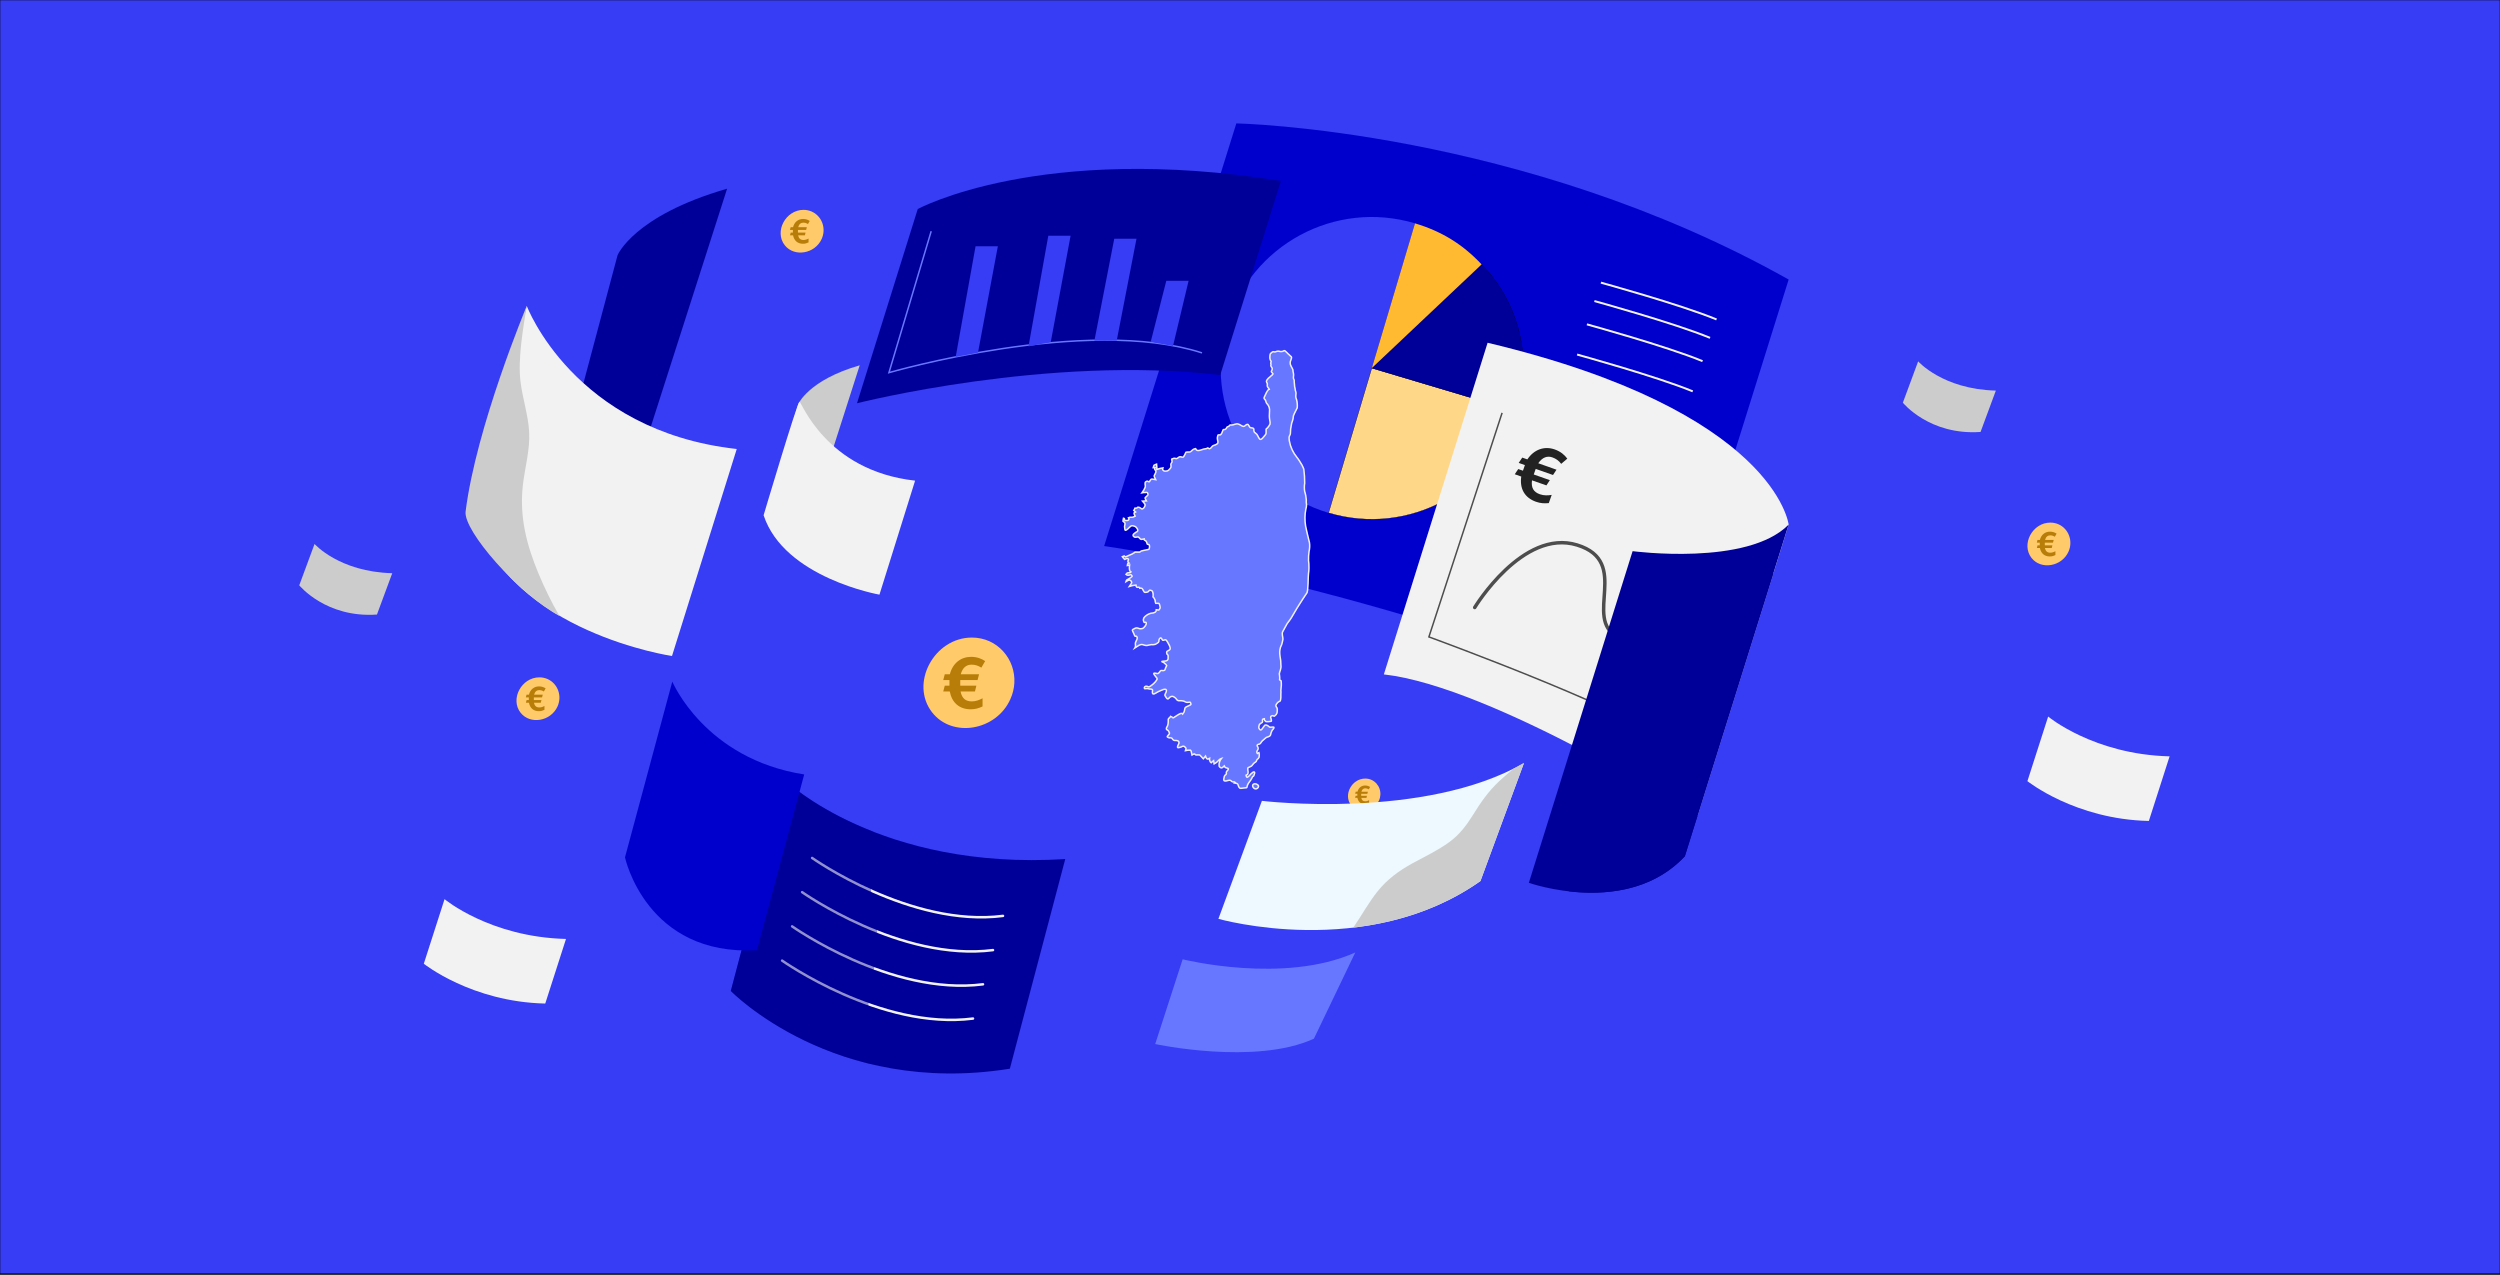
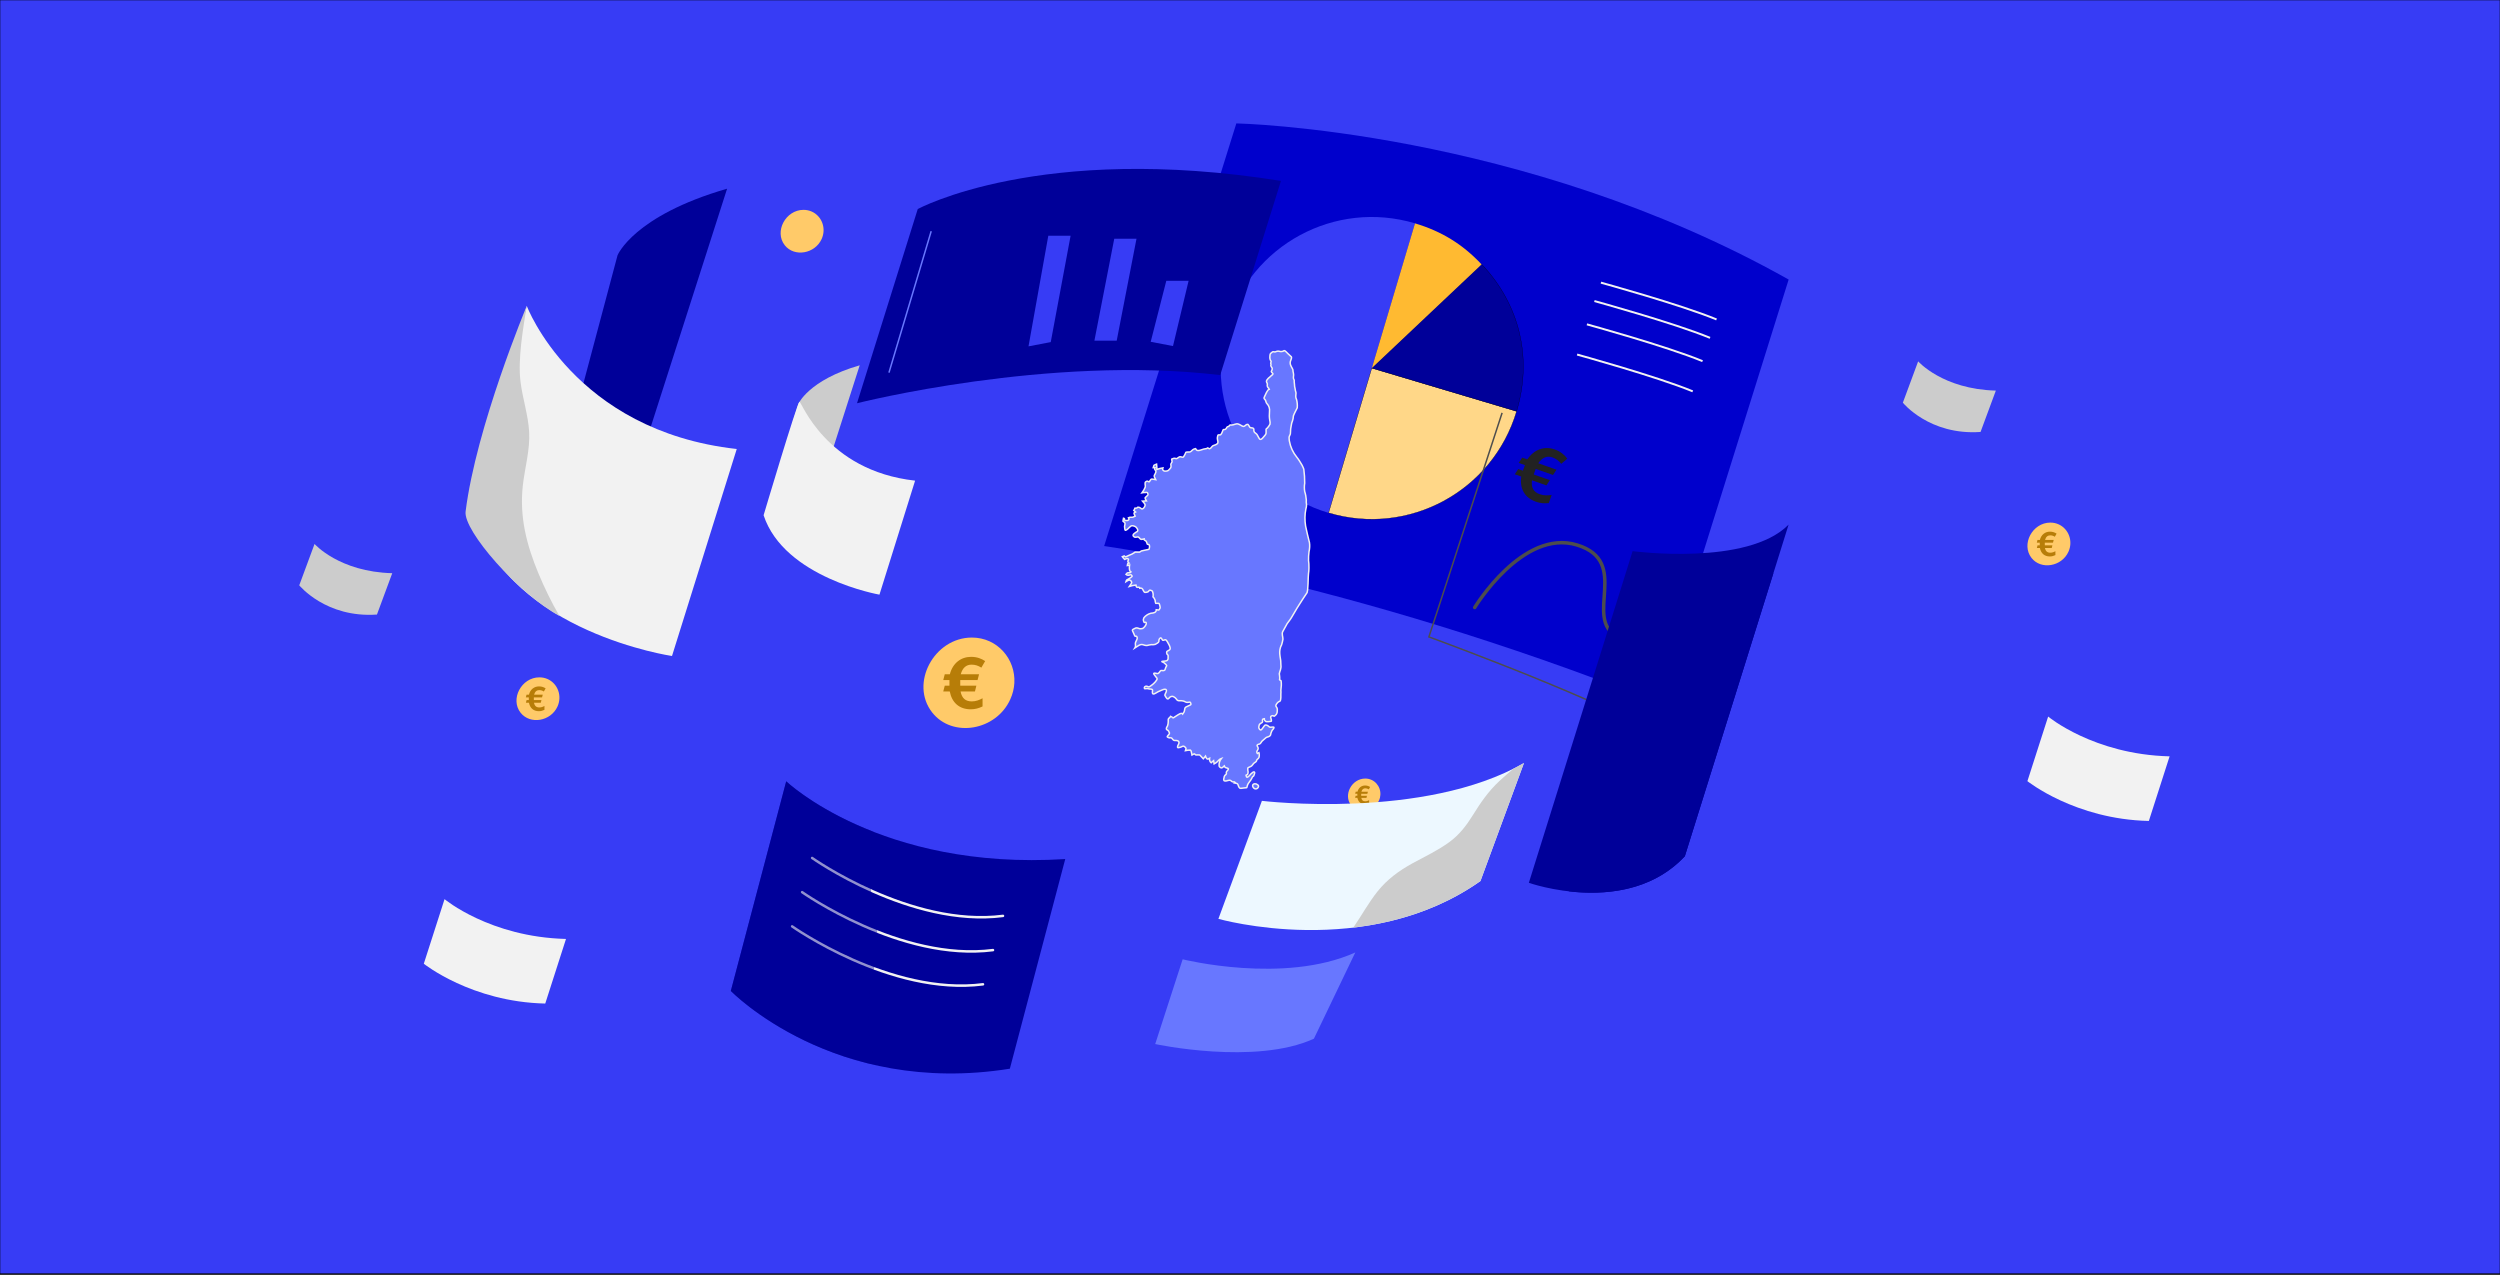
<svg xmlns="http://www.w3.org/2000/svg" version="1.1" id="Calque_1" x="0px" y="0px" viewBox="0 0 5000 2550.6" style="enable-background:new 0 0 5000 2550.6;" xml:space="preserve">
  <rect x="0" y="0" width="5000" height="2550.6" fill="#333333" stroke="none" />
  <style type="text/css">
	.st0{fill:#373CF5;stroke:#000000;stroke-miterlimit:10;}
	.st1{fill:#0000CC;}
	.st2{fill:#373CF5;}
	.st3{fill:#FFD788;stroke:#000000;stroke-width:0.5;stroke-miterlimit:10;}
	.st4{fill:#000099;stroke:#000000;stroke-width:0.5;stroke-miterlimit:10;}
	.st5{fill:#FFBA31;}
	.st6{fill:none;stroke:#F2F2F2;stroke-width:4;stroke-miterlimit:10;}
	.st7{fill:#FFCA69;}
	.st8{fill:#B77D08;}
	.st9{fill:#F2F2F2;}
	.st10{fill:none;stroke:#4D4D4D;stroke-width:3;stroke-miterlimit:10;}
	.st11{fill:none;stroke:#4D4D4D;stroke-width:7;stroke-linecap:round;stroke-linejoin:round;stroke-miterlimit:10;}
	.st12{fill:#000099;}
	.st13{fill:none;stroke:#6877FF;stroke-width:3;stroke-miterlimit:10;}
	.st14{fill:#CCCCCC;}
	.st15{fill:#222222;}
	.st16{fill:#6877FF;stroke:#F2F2F2;stroke-width:3;stroke-miterlimit:10;}
	.st17{fill:#EDF8FF;}
	.st18{fill:#6877FF;}
	.st19{fill:none;stroke:#F2F2F2;stroke-width:5;stroke-linecap:round;stroke-linejoin:round;stroke-miterlimit:10;}
	.st20{opacity:0.4;fill:#000099;enable-background:new    ;}
</style>
  <g id="Calque_1_7_">
    <g id="Calque_1_6_">
      <g id="Calque_1_5_">
        <g id="Calque_1_4_">
          <g id="Calque_1_3_">
            <g id="Calque_1_2_">
              <g id="Calque_1_1_">
                <g id="Calque_2_1_">
                  <rect y="0" class="st0" width="5000" height="2547.5" />
                </g>
              </g>
            </g>
          </g>
        </g>
      </g>
    </g>
  </g>
  <g id="Calque_3">
    <g>
      <path class="st1" d="M3312.9,1404.4l264.4-845.3c-534.9-300.8-1104.6-312.3-1104.6-312.3l-264.4,845.3    C2208.3,1092.2,2690,1157.2,3312.9,1404.4z" />
      <g>
        <g>
          <g>
            <path class="st2" d="M2743.6,736.2l-86.4,289.6c-159.9-47.7-250.9-216-203.1-376c47.8-160,216-250.9,376-203.1l0,0       L2743.6,736.2z" />
          </g>
        </g>
        <g>
          <g>
            <path class="st3" d="M2743.6,736.2l289.6,86.4c-47.7,159.9-216,250.9-376,203.1l0,0L2743.6,736.2L2743.6,736.2z" />
          </g>
        </g>
        <g>
          <g>
            <path class="st4" d="M2743.6,736.2l219.7-207.7c76.4,80.7,101.7,187.5,69.9,294.1L2743.6,736.2z" />
          </g>
        </g>
        <g>
          <g>
            <path class="st5" d="M2743.6,736.2l86.4-289.5c53.2,15.9,95.1,41.6,133.2,82.1L2743.6,736.2z" />
          </g>
        </g>
      </g>
      <path class="st6" d="M3188.8,602.1c0,0,159.2,43.8,231.3,73.6" />
      <path class="st6" d="M3154.2,709.1c0,0,159.2,43.8,231.3,73.6" />
      <path class="st6" d="M3173.8,648.7c0,0,159.2,43.8,231.3,73.6" />
      <path class="st6" d="M3201.8,565.3c0,0,159.2,43.8,231.3,73.6" />
      <g>
        <path class="st7" d="M1118.8,1397.6c-0.3,5.1-1.5,10.3-3.8,15.4c-13.4,29.7-54.7,36.7-73.8,12.5c-21.5-27.3,1.7-70.8,37.5-70.8     C1102.9,1354.6,1120.1,1375,1118.8,1397.6z" />
        <g>
          <path class="st8" d="M1078.7,1414.9c3.9,0,7.2-1.3,10.2-3v7.8c-3.6,1.7-6.9,2.7-11.2,2.7c-10.6,0-17.7-6.1-19.8-16.9h-6.1      l1.4-5.4h4.4v-5.3h-5.9l1.4-5.5h4.8c2.6-10.4,10.4-16.5,20.1-16.5c5.6,0,9.7,1.6,13.3,4l-3.6,6.2c-3-1.9-5.7-2.8-9.3-2.8      c-4.8,0-8.5,2.8-10.2,9.1h17.3l-1.4,5.5h-16.4v5.3h15.2l-1.3,5.4H1068C1069.3,1412.1,1072.8,1414.9,1078.7,1414.9z" />
        </g>
      </g>
      <g>
        <path class="st7" d="M4140.7,1088.1c-0.3,5.1-1.5,10.3-3.8,15.4c-13.4,29.7-54.7,36.7-73.8,12.5c-21.5-27.3,1.7-70.8,37.5-70.8     C4124.8,1045.1,4142,1065.5,4140.7,1088.1z" />
        <g>
          <path class="st8" d="M4100.6,1105.4c3.9,0,7.2-1.3,10.2-3v7.8c-3.6,1.7-6.9,2.7-11.2,2.7c-10.6,0-17.7-6.1-19.8-16.9h-6.1      l1.4-5.4h4.4v-5.3h-5.9l1.4-5.5h4.8c2.6-10.4,10.4-16.5,20.1-16.5c5.6,0,9.7,1.6,13.3,4l-3.6,6.2c-3-1.9-5.7-2.8-9.3-2.8      c-4.8,0-8.5,2.8-10.2,9.1h17.3l-1.4,5.5h-16.4v5.3h15.2l-1.3,5.4h-13.6C4091.2,1102.6,4094.7,1105.4,4100.6,1105.4z" />
        </g>
      </g>
      <g>
        <path class="st7" d="M1647.1,462.6c-0.3,5.1-1.5,10.3-3.8,15.4c-13.4,29.7-54.7,36.7-73.8,12.5c-21.5-27.3,1.7-70.8,37.5-70.8     C1631.2,419.7,1648.4,440,1647.1,462.6z" />
        <g>
-           <path class="st8" d="M1606.9,480c3.9,0,7.2-1.3,10.2-3v7.8c-3.6,1.7-6.9,2.7-11.2,2.7c-10.6,0-17.7-6.1-19.8-16.9h-6.1l1.4-5.4      h4.4v-5.3h-5.9l1.4-5.5h4.8c2.6-10.4,10.4-16.5,20.1-16.5c5.6,0,9.7,1.6,13.3,4l-3.6,6.2c-3-1.9-5.7-2.8-9.3-2.8      c-4.8,0-8.5,2.8-10.2,9.1h17.3l-1.4,5.5h-16.4v5.3h15.2l-1.3,5.4h-13.6C1597.6,477.1,1601.1,480,1606.9,480z" />
-         </g>
+           </g>
      </g>
-       <path class="st9" d="M2767.7,1348.8l207.5-663.3c576.2,137.3,602.1,363.7,602.1,363.7l-182.4,582.9    C3394.9,1632.1,2985,1373.1,2767.7,1348.8z" />
      <path class="st10" d="M3004.2,825.7l-146.4,448.1c0,0,460.2,168,484.4,221.2" />
      <path class="st11" d="M2949.4,1215c0,0,96-158.4,204.8-125s11,147,80.9,183.8s240.3-125.4,240.3-125.4" />
      <path class="st12" d="M2440.4,750.2l121.5-388.4c-481.6-77.1-726.4,56.3-726.4,56.3L1714,806.5    C1714,806.5,2097,709.2,2440.4,750.2z" />
-       <path class="st13" d="M1862.4,462.4l-84.5,282.9c0,0,394.2-114.6,626.1-39.5" />
-       <polygon class="st2" points="1956,705.2 1911.4,713.7 1951.1,492.5 1995.7,492.5   " />
+       <path class="st13" d="M1862.4,462.4l-84.5,282.9" />
      <polygon class="st2" points="2101.5,684.2 2057,692.7 2096.6,471.5 2141.2,471.5   " />
      <polygon class="st2" points="2233.4,681.4 2188.8,681.4 2228.5,477.5 2273,477.5   " />
      <polygon class="st2" points="2346,692.1 2301.4,683.6 2332.6,561.6 2377.2,561.6   " />
      <path class="st9" d="M1090.5,2007.1l41.5-129.2c-152.2-3.8-242.9-79.6-242.9-79.6l-41.5,129.2    C847.6,1927.4,942.9,2003.9,1090.5,2007.1z" />
      <path class="st14" d="M753.9,1229.1l30.6-82.7c-106.4-2.7-155.4-58.5-155.4-58.5l-30.6,82.7    C598.5,1170.6,651.7,1236.3,753.9,1229.1z" />
      <path class="st9" d="M4297.7,1641.9l41.5-129.2c-152.2-3.8-242.9-79.6-242.9-79.6l-41.5,129.2    C4054.8,1562.2,4150.1,1638.7,4297.7,1641.9z" />
      <path class="st14" d="M3961.1,863.9l30.6-82.7c-106.4-2.7-155.4-58.5-155.4-58.5l-30.6,82.7    C3805.7,805.4,3858.9,871.1,3961.1,863.9z" />
      <g>
        <path class="st14" d="M1596.6,808.1c0,0,19.8-47.7,122.8-77.5l-97,302.9c0,0-93.9,16.4-93.4-3.6L1596.6,808.1z" />
        <path class="st9" d="M1830.2,961.3l-71.3,228c0,0-190.4-33.4-231.7-158.8c0,0,66.5-223.5,71.6-227     C1602.4,801.2,1650.4,941.3,1830.2,961.3z" />
      </g>
      <path class="st12" d="M1235.1,510.5c0,0,32-79,219.1-133.1L1278,927.1c0,0-152,25.5-151-10.9L1235.1,510.5z" />
      <path class="st9" d="M1473.5,898L1344,1312c0,0-319.4-46.7-394.3-274.3l103.8-426C1053.5,611.7,1147.2,861.7,1473.5,898z" />
      <path class="st14" d="M1076.8,1146.6c-23.7-57.1-38-112.9-31.2-175c3.9-35.9,14.8-71.8,12.7-108.1c-2-33.7-13-66.1-17.2-99.5    c-5.8-45.4,5.1-107.2,12.4-152.2c0,0-101.1,241.7-122.3,411.3c-4.8,38.2,105.1,164.2,187.6,208.8    C1102.9,1204.5,1089,1175.8,1076.8,1146.6z" />
      <g>
        <path class="st15" d="M3079.7,988.5c8.2,2.9,16.2,2.5,23.7,1.3l-5.8,16.4c-8.9,0.9-16.6,0.5-25.7-2.7     c-22.5-7.9-32.9-26.1-29.4-50.4l-13-4.6l7-10.4l9.4,3.3l3.9-11.2l-12.4-4.4l7.1-10.6l10.2,3.6c13.3-20,34.2-27.2,54.8-19.9     c11.8,4.2,19.4,10.7,25.1,18.4l-12.2,10.4c-4.8-6.2-10-10.2-17.6-12.9c-10.2-3.6-20-0.3-28.3,11.7l36.5,12.9l-7,10.6l-34.6-12.2     l-3.9,11.2l32.2,11.3l-6.9,10.5l-28.8-10.1C3061.9,975.6,3067.3,984.2,3079.7,988.5z" />
      </g>
    </g>
  </g>
  <g id="Calque_6">
    <g>
      <path class="st7" d="M2028.7,1366.1c-0.6,10.8-3.2,21.8-8.1,32.5c-28.3,62.9-115.8,77.8-156.2,26.4    c-45.5-57.9,3.7-149.9,79.4-149.9C1994.9,1275.1,2031.4,1318.3,2028.7,1366.1z" />
      <g>
        <path class="st8" d="M1943.6,1402.8c8.2,0,15.2-2.8,21.5-6.3v16.4c-7.6,3.6-14.6,5.7-23.7,5.7c-22.5,0-37.5-13-41.9-35.7h-13     l3-11.5h9.4v-11.2h-12.4l3-11.6h10.2c5.5-22,22-34.9,42.5-34.9c11.8,0,20.6,3.5,28.1,8.5l-7.6,13.1c-6.3-4-12.1-6-19.7-6     c-10.2,0-17.9,6-21.5,19.3h36.6l-3,11.6h-34.6v11.2h32.2l-2.8,11.5h-28.8C1923.8,1396.8,1931.3,1402.8,1943.6,1402.8z" />
      </g>
    </g>
    <g>
      <path class="st7" d="M2760.8,1589.5c-0.2,3.8-1.1,7.8-2.9,11.6c-10.1,22.4-41.3,27.7-55.7,9.4c-16.2-20.6,1.3-53.4,28.3-53.4    C2748.7,1557.1,2761.7,1572.5,2760.8,1589.5z" />
      <g>
        <path class="st8" d="M2730.5,1602.6c2.9,0,5.4-1,7.7-2.2v5.9c-2.7,1.3-5.2,2-8.5,2c-8,0-13.4-4.6-14.9-12.7h-4.6l1.1-4.1h3.4v-4     h-4.4l1.1-4.1h3.6c2-7.8,7.8-12.4,15.2-12.4c4.2,0,7.3,1.2,10,3l-2.7,4.7c-2.2-1.4-4.3-2.1-7-2.1c-3.6,0-6.4,2.1-7.7,6.9h13     l-1.1,4.1h-12.3v4h11.5l-1,4.1h-10.3C2723.4,1600.5,2726.1,1602.6,2730.5,1602.6z" />
      </g>
    </g>
  </g>
  <g>
    <path class="st16" d="M2617.1,1120.8c0-5.9,0-11.3,0.9-17.2c1.4-6.3,1.8-12.7,0.9-18.5c-2.7-10.8-5.4-21.7-7.7-33   c-1.8-11.3-1.8-23.1,0.5-33.9c0.9-2.7,1.4-5.9,1.4-8.6c-0.5-3.2-0.9-6.8-0.5-9.9c-0.5-5.9-1.4-11.3-3.2-16.7   c-0.9-5.4-0.9-11.3,0-16.7c0-9.5-0.5-18.5-1.8-28c-0.9-2.7-2.3-5.4-3.6-8.1c-3.2-5.4-6.3-10.8-10.4-15.8   c-7.7-9.5-12.7-20.3-14.9-32.5c-0.5-2.7-0.5-5.4-0.5-7.7c0.5-2.7,3.2-5.9,2.7-8.6c0-5.4,0.5-10.4,1.8-15.8c0.5-2.7,0.9-5.4,2.3-8.1   c0.9-3.2,1.8-6.3,1.8-9.9c0.9-2.7,2.3-5.4,3.6-8.1c1.4-2.7,2.7-5.4,4.1-8.1c0.5-5.4,0-11.3-1.4-16.7c-1.4-2.7-1.8-5.4-1.4-8.6   c0.5-2.7,0.5-5-0.5-7.7c-0.9-2.3-0.5-4.5-1.4-7.2c-0.9-2.7-0.5-4.5-0.9-7.2c-0.5-2.7-0.5-5.4-0.5-7.7c0-0.9-0.9-2.3-1.4-3.2   c-0.5-1.4,0-3.6,0-5c0.5-2.7,0-5-0.5-7.7c-0.5-0.9-0.5-2.3-0.5-3.2c0-1.4-0.5-3.2-1.4-4.5c-1.4-2.3-2.7-5-3.6-7.2   c-0.9-2.7-0.9-5.9,0.5-9c0.5-1.4,2.3-5.4,1.4-6.8l-7.2-6.8c-0.9-0.9-5.9-6.3-7.2-5.9c-2.7,1.8-5.4,2.3-8.6,1.8   c-2.3-0.9-5-0.9-7.2,0c-0.9,0.5-2.3,0.9-3.6,0.9c-0.9,0-3.2-0.9-4.1,0c-2.3,1.8-5,3.2-5,6.3c-0.5,3.2-0.5,6.3,0.5,9.5   c0.9,0.9,1.4,2.3,1.8,3.6c0,0.9-0.9,2.3-0.9,3.2c0,1.4,1.4,0.9,0.5,2.7c-0.5,1.8-0.5,2.3,0.5,4.1c2.3,3.2,2.7,3.6,1.4,7.2   c-0.5,0.9-1.8,3.2-0.9,3.6c0.5,0.5,3.2,3.2,3.2,3.6c0,1.4-5,4.5-5.9,5.9c-2.3,1.8-4.5,3.6-6.3,6.3c-1.8,3.2-0.9,4.1,0.5,6.8   c0.5,1.4,0.5,2.3,0,3.6c0,1.8,0.5,3.6,1.8,5c0.9,0.9,1.8,1.8,2.3,3.2c-3.6,0.5-7.7,11.3-9.5,14.9c-1.8,3.6-0.9,3.6,1.4,6.3   c1.8,2.3,1.4,5.9,3.6,7.7c4.1,4.1,5.9,10.4,5,16.3c-0.5,5.4-0.5,11.3,0.5,16.7c0.9,2.7,0.9,5.4,0.5,8.1c-1.4,2.7-3.2,5-5,7.2   c-0.9,0.9-1.4,1.4-2.3,1.8c-0.9,0.5-0.5,3.2-0.5,4.5c0,3.2,0.5,5.4-1.8,8.1c-2.3,2.3-8.6,12.7-11.8,7.2l-4.5-8.1   c-1.4-2.3-5-3.6-5.9-5.9c-1.4-2.7,0.9-4.5-1.8-6.8c-2.7-1.8-5.4,0.5-7.2-2.7c-0.9-1.4-1.4-2.7-2.3-3.6c-1.4-1.8-0.9-1.8-2.7-1.4   c-2.7,0.5-4.5,4.1-7.2,4.1c-1.8,0-5-2.3-6.8-3.2c-4.1-1.8-5-2.7-9.5-1.4c-2.7,0.9-5,1.8-8.1,1.8c-0.9,0-2.7-0.5-3.2,0.5   c-0.9,1.4-1.8,2.3-3.2,2.7c-3.6,0.5-2.3,3.2-5,5c-3.2,2.3-4.5-1.4-5.9,3.6c-0.9,2.7-1.8,5-3.6,7.2c-1.8,1.8-4.1-0.5-5.9,1.4   c-0.9,2.7-1.4,5.4-0.9,8.1c0.5,3.2,2.3,6.8-0.5,9c-1.8,1.4-4.1,2.7-6.8,3.2c-3.6,0.9-4.1,4.1-6.8,5.9c-2.7,2.3-3.2-0.5-5.4-0.9   c-0.9,0.5-1.4,0.9-2.3,1.4l-5.4,0.9c-4.1,0.9-11.3,5-14.9,1.8c-0.5-0.5-0.9-2.3-1.8-2.7c-1.4,0.5-2.7,0.9-4.1,1.4   c-1.8,0.9-5,5-7.2,5.4c-1.4,0-8.1,0-8.1,0.9c-0.9,2.7-2.3,5.4-4.1,8.1c-0.9,0.9-0.9,1.8-2.7,1.4c-1.4-0.5-2.7-0.5-4.1-0.9   c-1.8-0.5-4.5,2.3-6.3,3.2c-2.7,1.8-3.6-0.9-6.8,0l-4.1,1.4c-0.5,0,0.5,3.2,0.5,4.1c0.9,2.7-2.7,4.5-2.3,7.2   c0.5,3.6,0.9,5.4-1.8,8.1c-2.3,2.3-3.2,4.1-6.3,4.5c-4.1,0.5-5,0.9-7.7-1.8c-1.4-1.4-0.5-2.7,0-4.5c-4.1,0.5-8.1,1.8-12.2,3.2   c0-3.6,0-7.2-0.5-10.8c-1.8,0.5-3.6,1.8-5.4,2.7c-0.5,1.4-0.9,2.7-1.4,4.5h3.6c-1.4,2.7-0.9,3.2,0.9,5.4c1.8,3.2,0.9,3.2-0.5,6.8   c-0.9,1.8-2.7,4.1-1.8,5.9c0.9,1.8,1.8,4.1,2.7,5.9l-5.4-0.9c-3.6-0.5-3.2-0.5-5.4,2.3c-1.4,1.8-1.8,4.1-3.6,2.7   c-1.4-1.4-3.2-1.4-5,0c-3.6,1.8-0.5,7.2-1.4,10.8c-1.8,4.1-3.6,7.7-6.3,11.3c2.3-0.5,4.5-0.5,6.8-0.5c4.5-0.5,4.1,0,5,4.1   c0.5,0.9-4.1,4.5-5.4,5.9c-1.4,1.4,1.4,5,2.3,6.8l-8.1,0.5c1.8,2.3,5.9,5.4,5.4,8.6c-0.5,1.8-1.4,3.6-2.7,5c-1.8,1.8-3.2,2.7-5,1.4   c-1.8-1.8-6.8-4.5-8.1-1.8c-0.5,0.9-3.6,0.9-4.5,0.9c-0.5,1.8-1.4,3.2-2.3,4.5l3.6,3.2c-1.4,0.9-4.1,1.4-3.2,3.2l2.3,5   c-1.8,0.9-5,2.7-7.2,2.3s-4.5,0-6.3,0.9c0.9,1.8,1.8,2.7,0.5,4.1c-1.4,1.4-2.7,1.8-4.5,1.4c-1.8,0-3.2,0.9-3.6-1.4   c0-1.8,0-2.7-2.3-3.2c-0.5,1.8-0.5,4.1-0.9,5.9c0,0,3.2,2.7,3.6,3.2c0.9,0.9,0,5.9-0.5,7.2c0,2.3,0.5,5,0.9,7.2   c0.5,3.2,8.1-4.1,8.6-5c4.5-4.5,6.3-4.1,11.8-1.8c2.3,0.9,7.2,7.2,4.1,9.9c-2.3,1.4-11.8,6.3-7.2,9.9c2.3,1.8,2.3,1.8,5.4,1.4   c3.2-0.5,3.2-0.9,5.4,0.9c0.9,0.9,2.7,3.2,4.1,3.6c2.3,0,4.1-0.5,5.9-0.9c-0.5,1.8,0.9,2.3,2.3,3.2c1.8,0.9,2.7,2.3,3.2,4.1   c0.5,1.8,0.5,3.6,2.3,3.6c2.7,0,2.3,0.9,3.2,3.2c0,1.4,0,3.2-0.5,4.5c-0.5,2.7-0.9,2.3-3.2,2.7l-12.7,2.7c-1.4,0.5-2.3,1.8-3.2,2.3   c-1.8,0-3.6,0-5.4,0h-3.6c-1.4,0-0.5,0.5-1.4,0.9c-1.4,0.9-3.6,2.3-5.4,3.2c-3.2,1.4-6.8,2.7-9.5,4.1l-2.7,1.4   c-0.9,0.5-0.9-0.9-1.8-0.9c-0.9-0.5-0.9-1.8-1.8-0.9l-3.2,1.4c1.4,1.8,2.7,3.6,4.5,5.4c0,0,4.1-1.8,5-1.8c2.3,0.5,3.6,1.4,2.3,3.6   c-1.8,2.7-0.5,3.2,1.4,5.4c-3.2,0.5-2.7,2.3-3.2,5l4.5-0.9c-0.5,3.6-1.4,11.8,2.7,14c-1.4,1.8-3.2,1.4-5,1.4c-2.7,0-3.2,0.9-5,3.2   c1.8,1.8,4.5,2.3,7.2,1.4c1.8-0.5,2.7-1.4,4.1,0.5c0.9,1.4,1.8,1.8,0.5,2.7c-2.3,1.8-4.5,3.6-7.2,5c-3.2,1.4-3.6,1.8-4.5,5   c3.6-2.3,7.2-5.4,10.4-0.9c1.4,2.7,1.4,2.3,0,5l-3.6,5.4c4.5-1.4,8.6-2.3,13.1-2.7c0.5,2.3,0.5,4.5,2.7,4.5s5-0.9,5,1.8   c4.1-0.9,5.4,0.9,7.2,5c2.3,4.5,3.6,3.6,8.1,2.7c1.8-0.5,2.7-1.8,3.6-3.2c1.4-1.4,3.2,0,5,0.5c2.7,0.9,3.2,9,2.7,10.8   c-0.9,3.2,0.5,1.4,1.4,3.2c1.4,1.8,1.8,3.6,2.7,5.4c0,0.9,0.5,5.4,0.9,5.9c1.8,0,4.1,0,5.9,0c2.3,0,2.7,6.3,3.2,7.7   c0.5,1.8-1.4,3.6-2.3,5.4c-0.5,0.9-4.5-0.5-5.4-0.5c0,5.9-5.4,6.8-10.8,7.2c-5.4,1.4-10.4,4.5-14,9c-0.9,1.8-1.4,4.1-0.9,5.9   c0.5,0.9,0.9,3.2,1.4,3.6c0.5,0.5,2.3-0.9,3.2-0.5c4.1,2.7-4.5,12.7-7.2,12.7c-2.3,0.5-5,0.5-7.2-0.5s-5-1.4-7.2,0   c-1.8,1.4-5.9,1.8-5,4.5c1.4,2.7,2.3,5.4,3.6,8.1c0.5,0.9,0.9,3.2,1.8,3.2s2.7-0.5,3.2,0.5c1.8,3.2,0.9,4.5-0.5,7.7   c-0.9,1.8-2.7,5-2.3,7.2c0.5,2.7,0.5,5.9-0.9,8.1c4.5-2.7,9.9-8.1,15.4-6.8c2.7,0.9,5.4,1.8,8.6,1.8c3.2-0.9,6.3-1.4,9.5-1.8   c2.3,0.5,5,0,7.2-0.5c1.4-0.5,7.2-4.1,7.2-5.4c0-3.2,0-5,2.7-7.2c2.3-2.3,3.6,4.1,5.4,4.5c1.8,0.5,4.1-2.3,6.3-0.5   c1.8,1.4,3.6,5.4,5,7.7c1.4,2.3,2.7,5,3.2,7.7c0.9,3.2-1.4,4.5-4.1,5.9c-3.2,1.8-3.2,1.8-2.7,5.4c0,0.9,0.9,2.3,1.8,2.7   c1.4,1.4,0.9,2.7,0.9,4.5c0,3.2,0.5,4.1-1.8,6.8c-1.4,1.4-7.2,1.4-9.5,1.8c-3.6,0.5,1.4,1.8,2.3,2.3s6.3,5.4,6.3,6.3   c-1.4,2.3-2.7,5-3.2,7.2c-0.9,3.6-3.6,2.7-6.3,2.7c-0.9,0-0.9-0.5-2.3,0c-0.9,0.5-2.3,2.3-2.7,3.2c-2.7,3.2-2.7,3.2-7.2,2.3   c-2.3-0.5-5.9-0.9-3.6,2.3c1.8,2.7,4.1,5.4,5.9,7.7c1.8,2.7-7.7,11.8-9.9,13.1c-1.4,0.9-5.4,4.5-6.8,4.1c-2.7-0.9-5-2.7-7.7-0.5   c-1.4,1.4-1.8,4.5,0.5,4.1c2.7-0.5,5.4-0.5,8.1,0.5c1.4,0,6.8,0,6.8,2.3s-1.4,7.2,1.4,7.7c2.3,0.5,7.2-3.2,9-4.1   c2.3-0.9,4.5-2.3,7.2-3.2c4.5-2.3,12.7-4.5,9.5,3.6c-0.5,1.4-3.2,5.9-2.3,6.8c0.9,1.4,3.6,6.8,5.4,6.8c1.8,0.5,3.6-3.2,5.4-4.1   c2.7-1.4,5.4-1.4,7.7,0.5c2.3,0.9,4.5,4.5,6.3,6.3c1.4,1.4,5.9,0.9,7.7,0.9c2.7,0,5.9,0.9,8.1,2.3c2.7,1.8,5.9,0.9,9,0.5   c1.8,0,3.2,4.5,1.8,5.4l-9.5,4.5c-2.3,1.4-2.3,3.6-2.7,6.3s-1.8,5.4-3.6,7.7c-2.3-4.1-10.4,2.3-12.7,3.6l-6.3,4.1   c-0.5,0.5-4.5-3.6-5-3.6c-0.9,1.8-2.3,3.6-4.1,4.5c-1.4,0.9-0.9,5.4-0.9,6.8c0,2.7-0.5,5.4-1.4,8.1c-0.9,1.8-3.2,5-2.3,6.8   s3.6,1.8,4.5,4.1c1.4,3.2,2.7,3.6,0.5,6.3c-0.5,0.5-4.1,4.5-3.2,5c1.8,1.4,4.1,2.3,6.3,1.8s3.6,1.8,5,3.6c1.8,2.3,4.1,1.8,6.8,1.8   c6.3,0.5,6.3,5,3.6,9c-0.5,0.9-2.7,5.9,0.5,5.4c2.3-0.5,5-0.9,7.2-2.3c3.6-1.8,4.1-0.5,6.8,1.8c2.3,2.3,0.9,3.2,0,6.3   c3.6-0.9,6.8-0.9,10.4-0.9c1.4,0.9,2.3,8.1,2.7,9.9c1.8-0.9,4.5-3.6,5.9-1.8c1.8,2.3,2.7,1.4,5.4,1.4c3.6,0,4.1-0.5,6.3,2.3l5,5.4   c1.4-1.8,3.2-3.2,4.5-5c0.5,1.8,1.4,3.6,2.7,5c2.3,1.4,2.7,0.5,5.4-0.9c-0.5,3.2,0.5,6.8,3.2,9c1.8-1.4,3.2-3.2,5-4.5   c0.5,2.3,0.5,4.5,0.9,6.8c2.7-1.4,5.4-3.2,7.7-5.9c1.8-2.3,4.1-4.1,6.8-5c-3.2,4.1-5,9.5-4.5,14.9c0.5,2.3,2.7,3.2,4.5,4.1   c0.9,0.5,5-3.2,5.9-4.1c1.4,3.2,1.8,3.2,5,4.1c4.1,0.9,4.1,1.8,1.4,5c-0.9,0.9-1.8,1.8-2.3,3.2c-0.5,0.9,0.5,2.7,0,3.6   c-0.9,0.9-1.4,2.3-2.7,2.7c-0.9,1.4-1.8,2.7-1.8,4.5c-0.5,1.4-1.8,6.3,0.9,6.8c2.3,0.5,5,0,7.2-0.9c4.1-0.9,4.5-0.5,7.7,2.3   c1.8,1.4,4.5-0.5,6.3,1.4c-0.5,0.5-0.9,0.9-1.4,1.4c2.3,0.5,5.9,0.5,6.8,2.7s1.8,6.3,4.1,7.7c1.8,0.9,5.9-0.5,8.1-0.5l5.4-0.5   c0.5,0,0.9-3.2,1.4-4.1c1.4-5.4,6.8-9.9,9-14.9c0.5-1.4,0.9-2.3,1.8-3.2c0.9-0.5,2.3-1.4,2.3-2.3c0.5-1.8,3.2-6.8,0-7.2   c-1.8,0-5,3.6-6.3,4.5c-1.8,2.3-3.6,4.1-5.9,5.9s-2.7-0.9-3.6-3.2c-0.5-0.9,1.8-1.4,2.7-1.4c0.9-0.5,0.9-3.2,1.4-4.1   c0.5-2.3-0.9-4.5-0.5-7.2c0-1.8-0.5-2.3,1.4-3.2l5-2.3c1.8-0.9,3.6-3.6,5-5.4c1.4-1.8,5.4-3.6,5.9-5c0-3.6,3.6-4.1,5-7.2   c0.9-3.2,0.9-6.8,0-9.9l-3.2,1.8c-1.8-3.2-1.4-3.6,0.5-6.8c2.3-3.6,0.9-5-0.9-8.6c-0.9-2.3,3.2-3.2,5-3.6c2.3-0.9,3.6-5,5.4-6.3   l6.8-5.9c1.8-1.8,5-1.8,7.2-3.2c2.7-1.8,2.7-3.2,3.2-6.3c0.9-3.2,2.3-5.9,4.5-8.1c1.8-2.3,2.7-4.5-0.9-4.1c-3.2,0-5.4,1.4-7.7-0.9   c-1.8-1.8-4.1-3.2-6.8-3.2c-1.4-0.5-4.1,4.5-5.4,5.9c-1.4,1.8-3.2,5.4-5.4,3.6c-2.3-1.8-3.2-4.5-2.3-7.2c0.5-3.6,1.4-4.1,4.1-5.9   c0.9-0.5,3.2-1.8,3.2-2.7c-0.5-1.8-0.5-3.2,0-5c0.5-0.5,2.3-1.4,3.2-1.4c-0.5,1.8,1.8,5,3.6,5.9c3.2,0.5,6.3,0,9.9-0.5   c2.3,0,0-5,0-5.9c-1.4-2.7-0.5-5,2.7-5.4c3.6-0.5,2.7,3.2,6.3-0.9c2.3-1.8,3.6-5,3.6-8.1c0-2.7,0.5-5-0.9-7.2   c-2.3-3.2-2.7-3.6-0.5-7.2c1.4-2.3,3.6-4.5,6.3-5.4c2.3-0.9,1.8-5.4,2.3-7.7c0-1.4,0-2.3,0-3.6c0-0.9,0-2.3,0-3.2   c0.5-2.7,0-5,0-7.7c0.9-6.3,1.4-12.7,0.5-18.5c0-0.9-1.8-1.4-2.7-1.8c-0.9-0.5,0-2.7,0-3.6c0-3.2-0.5-5.9-0.9-9   c0.5-2.7,1.4-5.4,2.3-7.7c0.9-3.2,1.4-6.3,0.9-9.5c0-6.3-0.5-12.2-1.8-18.1c-0.9-5.9-0.9-11.8,0.9-17.2c0.5-2.3,2.3-4.5,2.7-6.8   c0.9-3.2,1.8-6.3,2.3-9.9c0-4.5-2.7-10.4-0.5-14.9c3.2-5.4,5.9-10.8,9-16.3c3.2-4.5,6.8-8.6,9.5-13.6l10.4-17.6   c3.6-6.3,8.1-12.2,11.8-18.5l8.1-12.2c0.9-3.6,1.4-7.2,1.4-10.8c0.9-9,0.5-17.6,1.4-27.1c0.5-3.6,0.9-7.2,0.9-11.3   C2618,1129.4,2617.6,1124.9,2617.1,1120.8L2617.1,1120.8z" />
    <path class="st16" d="M2514.5,1569.2c-2.3-2.3-7.7-2.3-9,0.9c-0.5,1.4-0.5,3.6,2.3,6.3c0.9,0.9,2.3,1.4,3.6,1.4   c2.3,0,4.1-1.4,5-3.2c0.9-1.4,0.9-2.7,0-4.1C2515.9,1570.1,2515.4,1569.7,2514.5,1569.2z" />
  </g>
  <g id="Calque_5">
    <path class="st12" d="M3369.7,1712.5l207.5-663.3c-82.1,83.7-312,53.1-312,53.1l-207.5,663.3   C3057.7,1765.6,3254.5,1835.5,3369.7,1712.5z" />
    <path class="st12" d="M3496.8,1198.6c-26,25-142.8,307.8-187.3,363.8c-22.2,28-49.9,49.3-74.1,75.1c-22.3,23.8-38.9,52.1-55.3,80.1   c-13.3,22.6-26.8,45.1-42.8,65.1c67.6,7.9,164.3,2.6,232.4-70.2l177.3-566.8C3531.4,1164.2,3514.3,1181.7,3496.8,1198.6z" />
    <g>
      <path class="st17" d="M2960.9,1762.1l87-236c-199.1,114.7-524.1,75.6-524.1,75.6l-87,236    C2436.7,1837.7,2733.9,1922.5,2960.9,1762.1z" />
      <path class="st14" d="M2998.6,1562.2c-21.7,20.3-37.2,42.7-52.7,67.8c-12.9,20.9-27.2,39.5-47.1,54.1    c-22.9,16.7-48.5,28.7-73.3,42.2c-27,14.8-51,32.2-70.3,56.4c-18.2,22.8-32.1,48.5-48.6,72.5c82.5-9.7,172.9-35.7,254.3-93.2    l87-236c-6.8,3.9-13.7,7.6-20.8,11.2C3017.5,1545.4,3007.8,1553.5,2998.6,1562.2z" />
      <path class="st18" d="M2627.8,2077.4l82.8-172.5c-142.6,64.3-345.3,13.7-345.3,13.7l-54.9,169.5    C2310.3,2088.2,2510.8,2131.1,2627.8,2077.4z" />
    </g>
    <path class="st12" d="M2019.7,2137.4l110.8-419.3c-370.5,23.5-558.1-155.5-558.1-155.5l-110.8,419.3   C1461.7,1981.8,1667,2193.9,2019.7,2137.4z" />
    <path class="st19" d="M1624.2,1715.9c0,0,197.2,139.7,381.8,115.9" />
-     <path class="st19" d="M1564.2,1921.2c0,0,197.2,139.7,381.8,115.9" />
    <path class="st19" d="M1584.2,1852.7c0,0,197.2,139.7,381.8,115.9" />
    <path class="st19" d="M1604.2,1784.3c0,0,197.2,139.7,381.8,115.9" />
    <path class="st20" d="M1739.5,2074.3c-8-46.7-1.1-93.1,8.9-138.9c5.5-25.2,8.6-49,5.6-74.8c-2.7-23.3-8.6-46-11-69.3   c-4.6-42.8-0.5-85.8,1.9-128.6c-114.6-45-172.4-100.1-172.4-100.1l-110.8,419.3c0,0,104.2,107.5,291.5,149   C1747.7,2112.2,1742.8,2093.5,1739.5,2074.3z" />
-     <path class="st1" d="M1513.8,1900.4l94.6-351.5c-199.1-31.1-263.8-185.7-263.8-185.7l-94.6,351.5   C1250,1714.7,1292.2,1912.9,1513.8,1900.4z" />
  </g>
</svg>